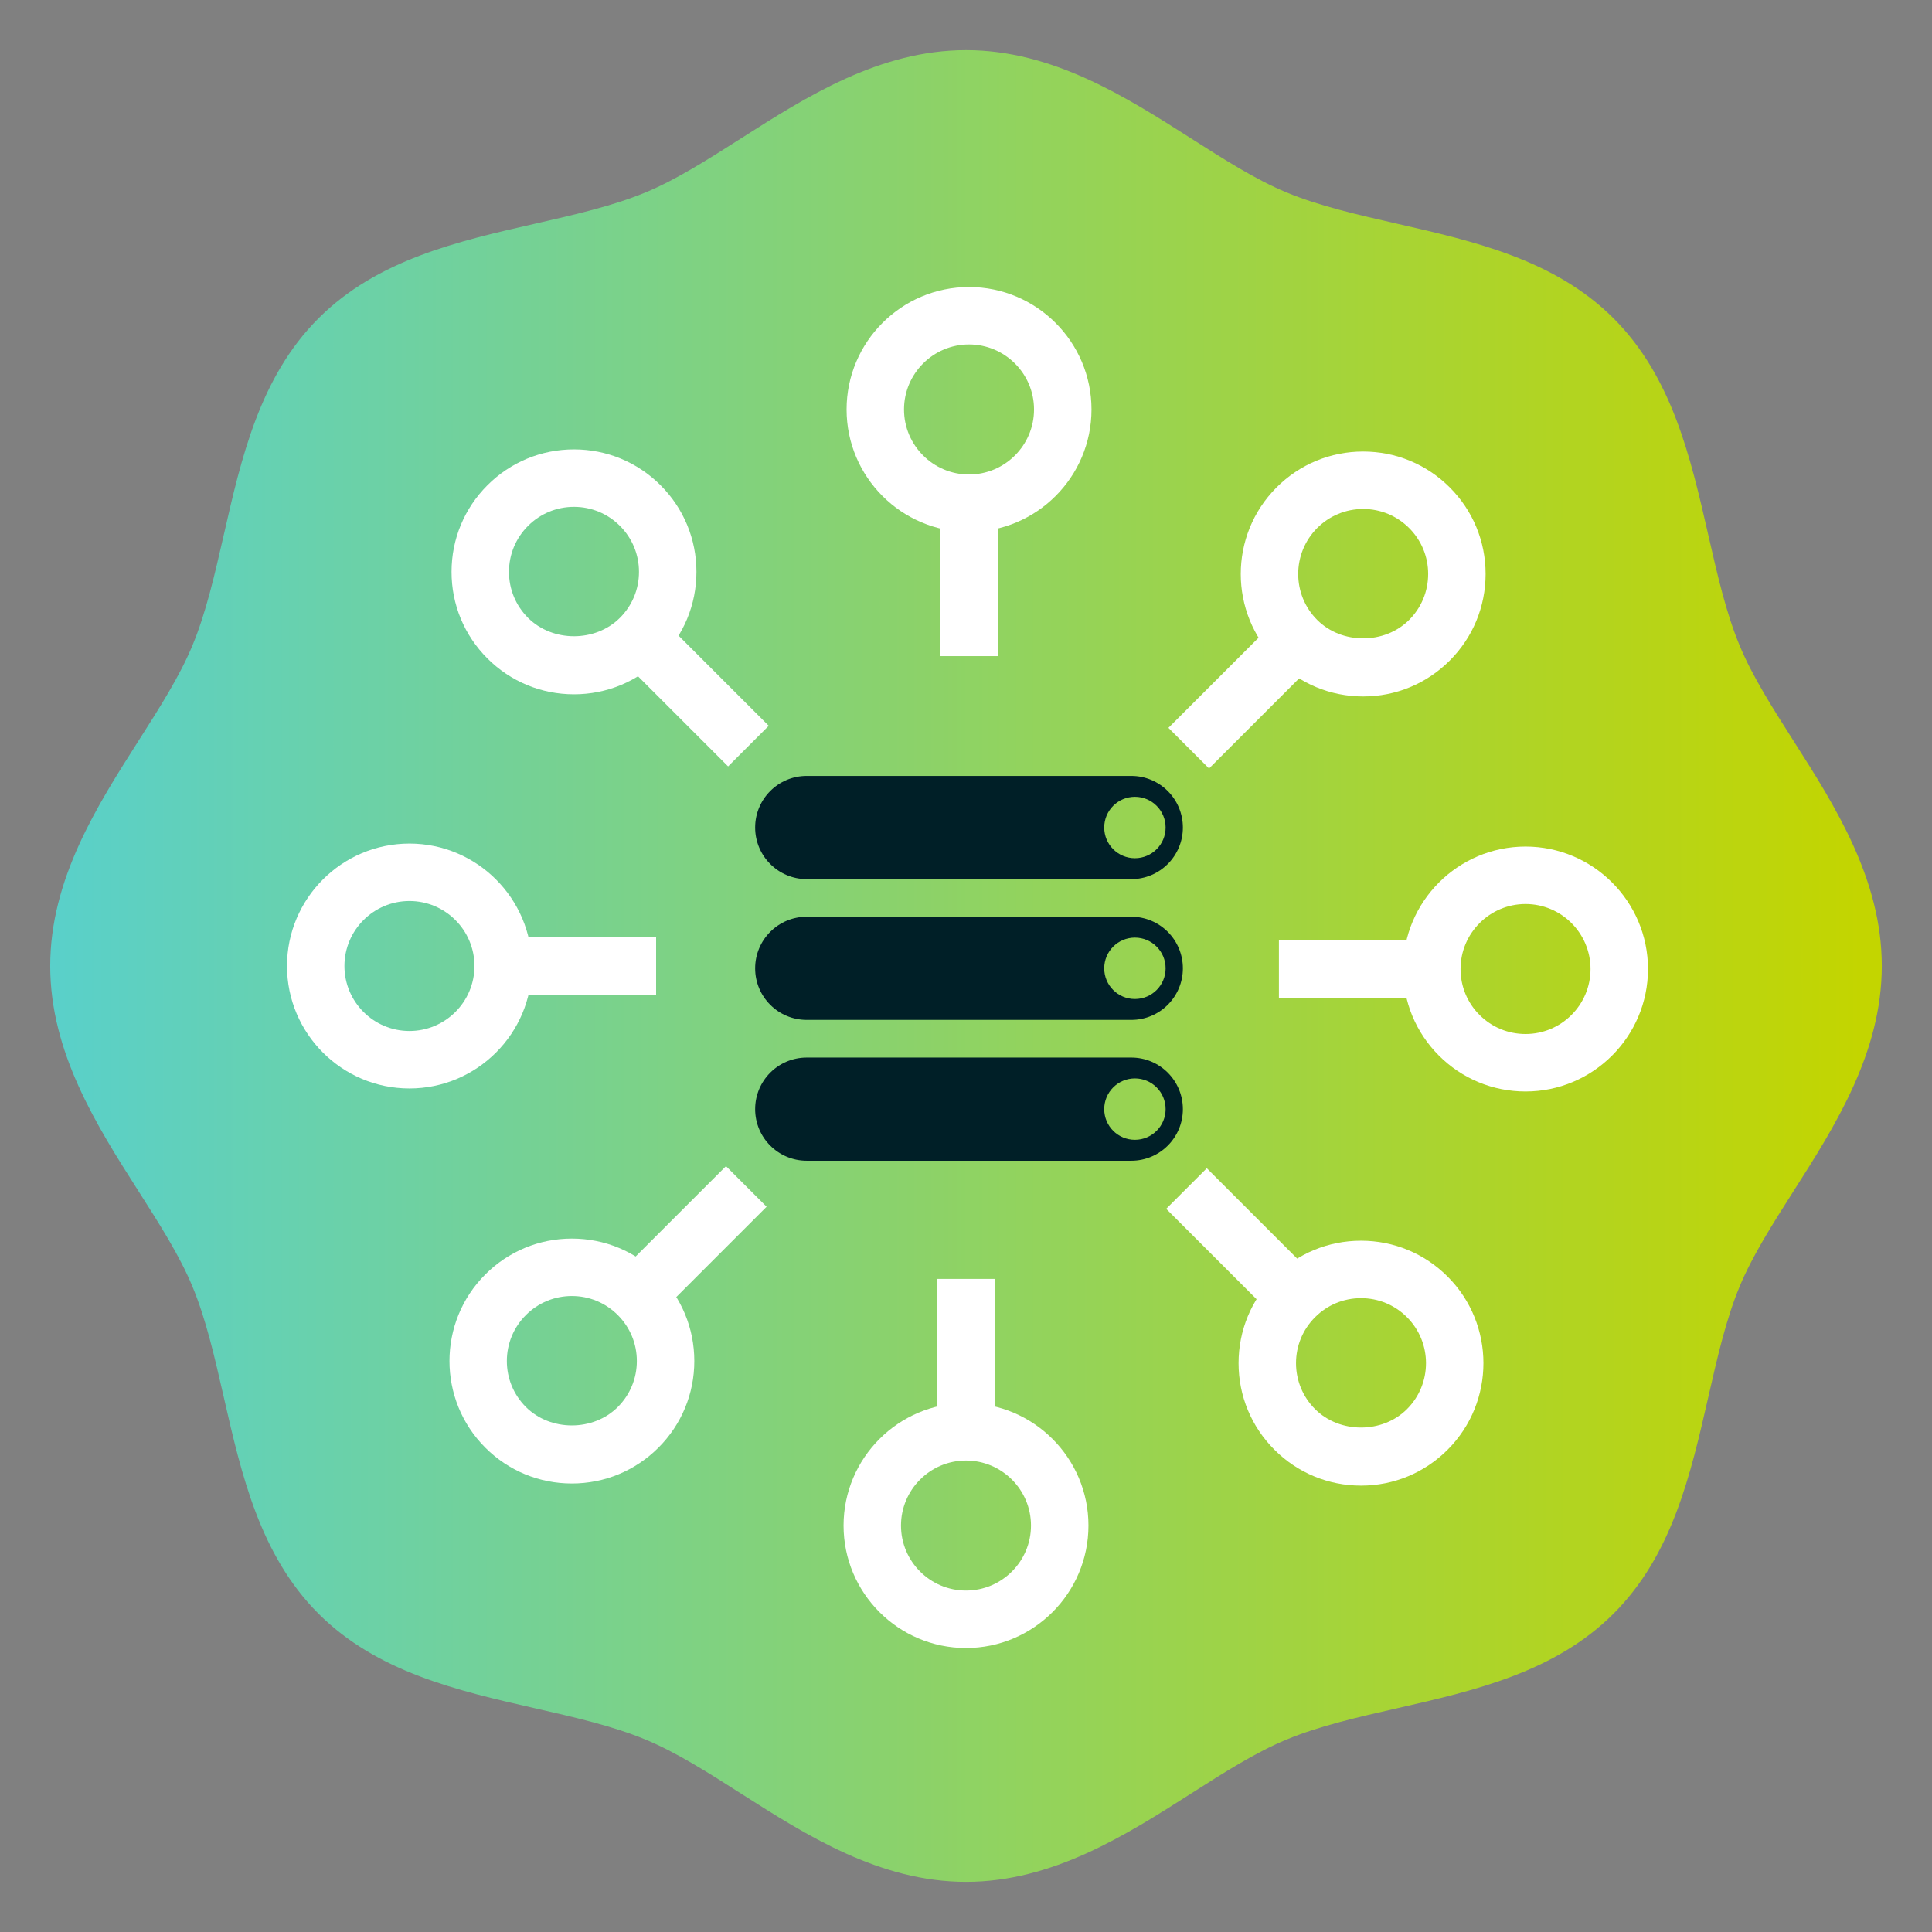
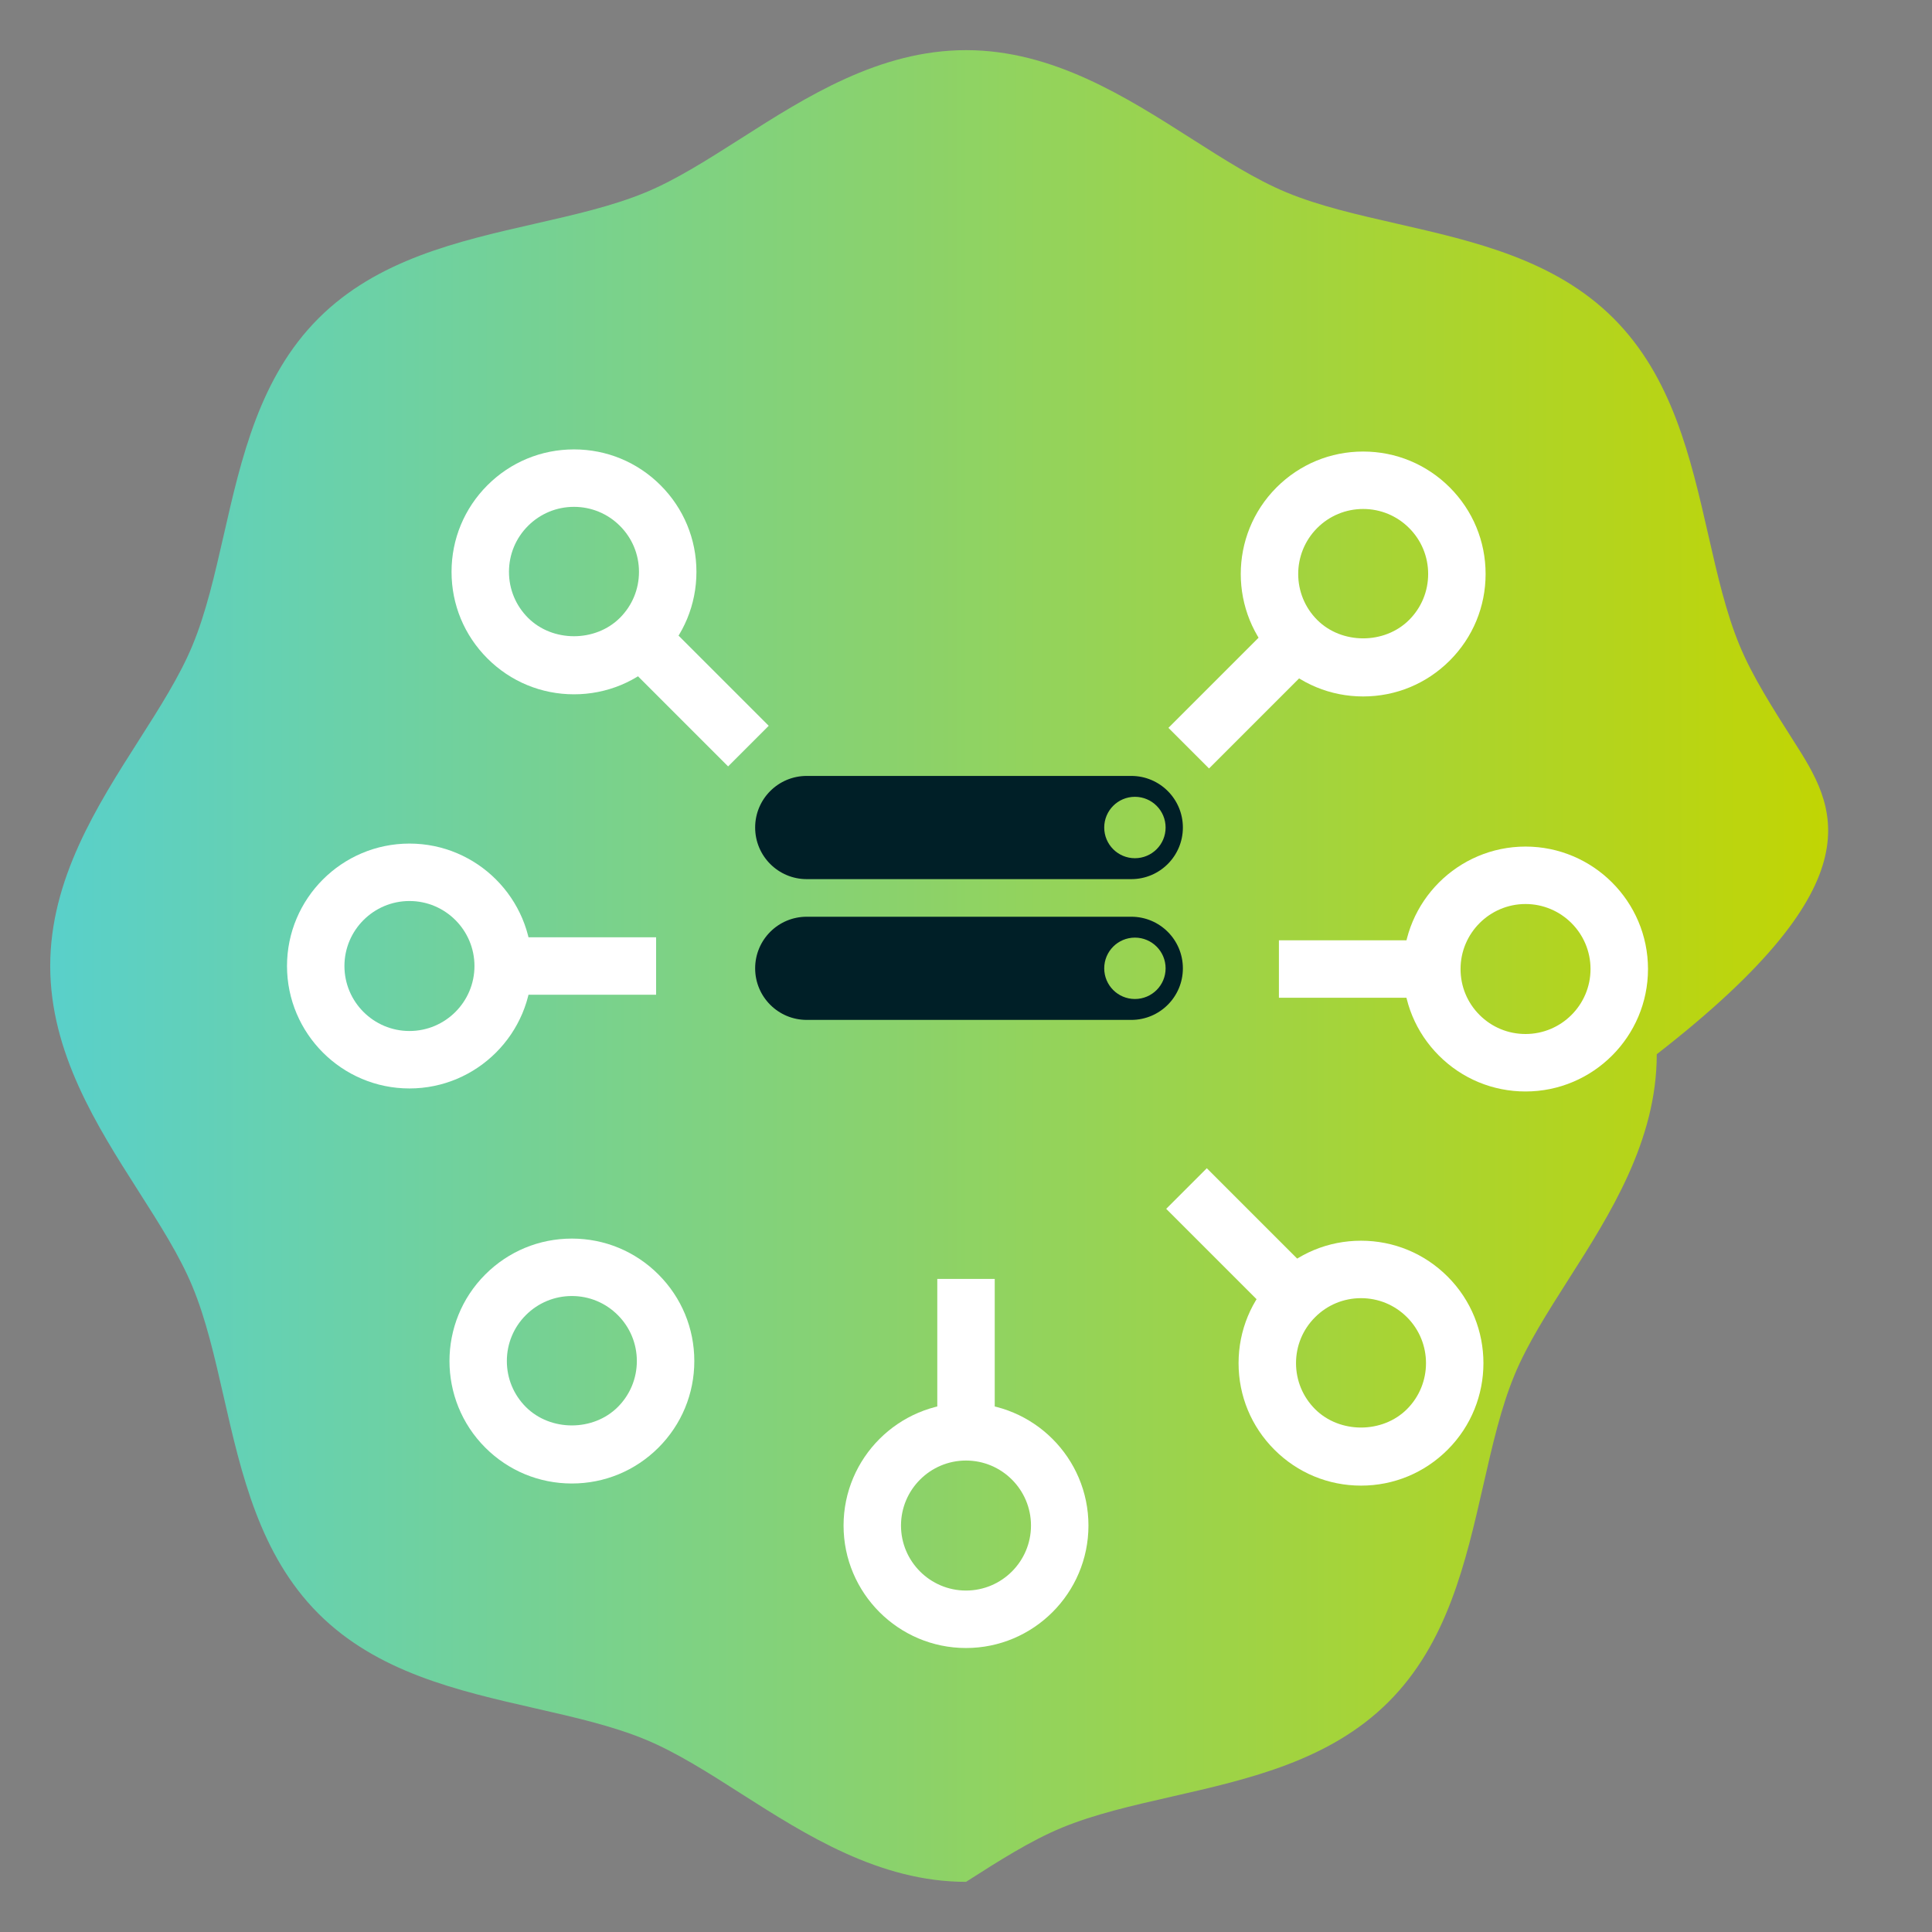
<svg xmlns="http://www.w3.org/2000/svg" version="1.1" id="Calque_1" x="0px" y="0px" width="110px" height="110px" viewBox="0 0 110 110" enable-background="new 0 0 110 110" xml:space="preserve">
  <rect x="0" y="0" width="110" height="110" fill="#808080" stroke="none" />
  <g>
    <g>
      <g>
        <linearGradient id="SVGID_1_" gradientUnits="userSpaceOnUse" x1="2.858" y1="55" x2="107.142" y2="55">
          <stop offset="0" style="stop-color:#59D0CA" />
          <stop offset="7.691200e-004" style="stop-color:#59D0CA" />
          <stop offset="0.989" style="stop-color:#C3D500" />
          <stop offset="1" style="stop-color:#C3D500" />
        </linearGradient>
-         <path fill="url(#SVGID_1_)" d="M102.12,42.189c-1.205-1.896-2.349-3.687-3.072-5.434c-0.774-1.862-1.264-4.012-1.782-6.282     c-1.01-4.426-2.056-9.005-5.396-12.346c-3.341-3.339-7.913-4.382-12.339-5.392c-2.273-0.519-4.421-1.008-6.284-1.78     c-1.749-0.724-3.54-1.869-5.435-3.076c-3.693-2.354-7.876-5.024-12.811-5.024c-4.934,0-9.12,2.67-12.814,5.027     c-1.894,1.204-3.685,2.35-5.431,3.073c-1.863,0.772-4.012,1.262-6.285,1.78c-4.427,1.008-9.001,2.053-12.339,5.392     c-3.34,3.341-4.386,7.918-5.395,12.346c-0.52,2.271-1.008,4.42-1.782,6.282c-0.724,1.747-1.867,3.538-3.075,5.434     c-2.353,3.692-5.021,7.876-5.021,12.808c0,4.935,2.668,9.123,5.021,12.814c1.208,1.896,2.352,3.686,3.075,5.434     c0.774,1.861,1.262,4.008,1.782,6.285c1.009,4.424,2.055,8.998,5.392,12.342c3.342,3.338,7.916,4.385,12.343,5.393     c2.272,0.518,4.421,1.008,6.285,1.781c1.746,0.725,3.537,1.861,5.43,3.072c3.696,2.355,7.881,5.027,12.815,5.027     s9.12-2.672,12.813-5.027c1.893-1.211,3.684-2.348,5.43-3.072c1.862-0.773,4.009-1.264,6.284-1.781     c4.428-1.008,9.001-2.055,12.342-5.393c3.341-3.34,4.387-7.918,5.396-12.342c0.519-2.277,1.008-4.424,1.782-6.285     c0.724-1.748,1.867-3.537,3.072-5.434c2.356-3.691,5.021-7.879,5.021-12.814C107.142,50.065,104.477,45.881,102.12,42.189z" />
+         <path fill="url(#SVGID_1_)" d="M102.12,42.189c-1.205-1.896-2.349-3.687-3.072-5.434c-0.774-1.862-1.264-4.012-1.782-6.282     c-1.01-4.426-2.056-9.005-5.396-12.346c-3.341-3.339-7.913-4.382-12.339-5.392c-2.273-0.519-4.421-1.008-6.284-1.78     c-1.749-0.724-3.54-1.869-5.435-3.076c-3.693-2.354-7.876-5.024-12.811-5.024c-4.934,0-9.12,2.67-12.814,5.027     c-1.894,1.204-3.685,2.35-5.431,3.073c-1.863,0.772-4.012,1.262-6.285,1.78c-4.427,1.008-9.001,2.053-12.339,5.392     c-3.34,3.341-4.386,7.918-5.395,12.346c-0.52,2.271-1.008,4.42-1.782,6.282c-0.724,1.747-1.867,3.538-3.075,5.434     c-2.353,3.692-5.021,7.876-5.021,12.808c0,4.935,2.668,9.123,5.021,12.814c1.208,1.896,2.352,3.686,3.075,5.434     c0.774,1.861,1.262,4.008,1.782,6.285c1.009,4.424,2.055,8.998,5.392,12.342c3.342,3.338,7.916,4.385,12.343,5.393     c2.272,0.518,4.421,1.008,6.285,1.781c1.746,0.725,3.537,1.861,5.43,3.072c3.696,2.355,7.881,5.027,12.815,5.027     c1.893-1.211,3.684-2.348,5.43-3.072c1.862-0.773,4.009-1.264,6.284-1.781     c4.428-1.008,9.001-2.055,12.342-5.393c3.341-3.34,4.387-7.918,5.396-12.342c0.519-2.277,1.008-4.424,1.782-6.285     c0.724-1.748,1.867-3.537,3.072-5.434c2.356-3.691,5.021-7.879,5.021-12.814C107.142,50.065,104.477,45.881,102.12,42.189z" />
      </g>
    </g>
    <g>
      <g>
        <path fill="#001F27" d="M64.411,44.178H45.932c-1.623,0-2.937,1.314-2.937,2.938c0,1.622,1.314,2.938,2.937,2.938h18.479     c1.622,0,2.937-1.316,2.937-2.938C67.348,45.493,66.033,44.178,64.411,44.178z M64.617,48.863c-0.966,0-1.747-0.782-1.747-1.747     s0.781-1.749,1.747-1.749s1.748,0.784,1.748,1.749S65.583,48.863,64.617,48.863z" />
        <path fill="#001F27" d="M64.411,52.195H45.932c-1.623,0-2.937,1.313-2.937,2.938c0,1.622,1.314,2.936,2.937,2.936h18.479     c1.622,0,2.937-1.314,2.937-2.936C67.348,53.508,66.033,52.195,64.411,52.195z M64.617,56.879c-0.966,0-1.747-0.781-1.747-1.747     c0-0.964,0.781-1.748,1.747-1.748s1.748,0.784,1.748,1.748C66.365,56.098,65.583,56.879,64.617,56.879z" />
-         <path fill="#001F27" d="M64.411,60.213H45.932c-1.623,0-2.937,1.313-2.937,2.938c0,1.621,1.314,2.936,2.937,2.936h18.479     c1.622,0,2.937-1.314,2.937-2.936C67.348,61.525,66.033,60.213,64.411,60.213z M64.617,64.896c-0.966,0-1.747-0.785-1.747-1.746     c0-0.967,0.781-1.75,1.747-1.75s1.748,0.783,1.748,1.75C66.365,64.111,65.583,64.896,64.617,64.896z" />
      </g>
      <g>
        <g>
-           <path fill="#FFFFFF" d="M55.171,30.286c-3.843,0-6.97-3.127-6.97-6.972s3.127-6.972,6.97-6.972c3.845,0,6.974,3.127,6.974,6.972      S59.016,30.286,55.171,30.286z M55.171,19.612c-2.04,0-3.7,1.661-3.7,3.702s1.66,3.702,3.7,3.702      c2.042,0,3.702-1.661,3.702-3.702S57.213,19.612,55.171,19.612z" />
-           <rect x="53.536" y="28.651" fill="#FFFFFF" width="3.271" height="8.706" />
-         </g>
+           </g>
        <g>
          <path fill="#FFFFFF" d="M32.681,39.531c-1.862,0-3.613-0.725-4.93-2.042c-1.317-1.316-2.042-3.067-2.042-4.93      s0.726-3.613,2.042-4.93c1.317-1.316,3.067-2.042,4.929-2.042c1.862,0,3.613,0.725,4.93,2.042      c1.316,1.317,2.042,3.067,2.042,4.93c0,1.862-0.725,3.613-2.042,4.93C36.293,38.806,34.542,39.531,32.681,39.531z M32.68,28.858      c-0.988,0-1.917,0.385-2.617,1.084c-0.699,0.699-1.084,1.628-1.084,2.617s0.385,1.918,1.084,2.617      c1.397,1.397,3.834,1.398,5.234,0c0.699-0.699,1.084-1.628,1.084-2.617c0-0.988-0.385-1.918-1.084-2.617      C34.598,29.243,33.668,28.858,32.68,28.858z" />
          <rect x="35.179" y="37.775" transform="matrix(0.707 0.707 -0.707 0.707 39.448 -16.41)" fill="#FFFFFF" width="8.706" height="3.27" />
        </g>
        <g>
          <path fill="#FFFFFF" d="M23.313,61.972c-3.845,0-6.972-3.128-6.972-6.971c0-3.844,3.127-6.971,6.972-6.971      c3.844,0,6.972,3.127,6.972,6.971C30.285,58.844,27.158,61.972,23.313,61.972z M23.313,51.3c-2.041,0-3.702,1.66-3.702,3.701      s1.661,3.7,3.702,3.7c2.041,0,3.701-1.659,3.701-3.7S25.354,51.3,23.313,51.3z" />
          <rect x="28.65" y="53.365" fill="#FFFFFF" width="8.706" height="3.271" />
        </g>
        <g>
          <path fill="#FFFFFF" d="M32.559,84.464c-1.862,0-3.612-0.725-4.929-2.042c-2.718-2.718-2.718-7.142,0-9.859      c1.317-1.317,3.068-2.043,4.93-2.043s3.612,0.726,4.929,2.043c1.316,1.316,2.042,3.067,2.042,4.93s-0.726,3.613-2.042,4.93      C36.171,83.739,34.42,84.464,32.559,84.464z M32.56,73.79c-0.988,0-1.918,0.386-2.618,1.085      c-0.699,0.699-1.084,1.629-1.084,2.617s0.385,1.918,1.084,2.617c1.398,1.398,3.835,1.398,5.233,0      c0.699-0.699,1.084-1.629,1.084-2.617s-0.385-1.918-1.084-2.617S33.547,73.79,32.56,73.79z" />
-           <rect x="37.775" y="66.287" transform="matrix(0.707 0.707 -0.707 0.707 61.493 -7.177)" fill="#FFFFFF" width="3.27" height="8.707" />
        </g>
        <g>
          <path fill="#FFFFFF" d="M55,93.831c-3.844,0-6.971-3.128-6.971-6.972c0-3.845,3.127-6.974,6.971-6.974      c3.844,0,6.972,3.128,6.972,6.972C61.972,90.702,58.844,93.831,55,93.831z M55,83.157c-2.041,0-3.701,1.66-3.701,3.702      c0,2.04,1.66,3.7,3.701,3.7c2.04,0,3.7-1.66,3.7-3.702C58.7,84.817,57.04,83.157,55,83.157z" />
          <rect x="53.365" y="72.816" fill="#FFFFFF" width="3.271" height="8.705" />
        </g>
        <g>
          <path fill="#FFFFFF" d="M77.492,84.585c-1.862,0-3.613-0.725-4.93-2.042c-1.317-1.316-2.043-3.067-2.043-4.93      s0.726-3.613,2.043-4.931c1.315-1.315,3.065-2.041,4.929-2.041c1.862,0,3.613,0.725,4.93,2.042c2.719,2.718,2.719,7.142,0,9.859      C81.104,83.859,79.354,84.585,77.492,84.585z M77.491,73.912c-0.988,0-1.918,0.385-2.615,1.084      c-0.701,0.699-1.086,1.629-1.086,2.617c0.001,0.988,0.386,1.918,1.085,2.617c1.398,1.398,3.835,1.398,5.233,0      c1.443-1.443,1.443-3.791,0-5.234C79.409,74.297,78.479,73.912,77.491,73.912z" />
          <rect x="66.287" y="69.127" transform="matrix(0.707 0.707 -0.707 0.707 70.718 -29.224)" fill="#FFFFFF" width="8.707" height="3.27" />
        </g>
        <g>
          <path fill="#FFFFFF" d="M86.858,62.144c-1.862,0-3.613-0.725-4.93-2.041c-1.317-1.316-2.042-3.067-2.042-4.931      c-0.001-3.841,3.125-6.969,6.97-6.972c3.846,0.001,6.974,3.129,6.974,6.972S90.702,62.144,86.858,62.144z M86.856,51.471      c-2.039,0.001-3.699,1.662-3.698,3.701c-0.001,0.989,0.384,1.919,1.083,2.617c0.698,0.698,1.628,1.083,2.617,1.083      c2.04,0,3.7-1.659,3.7-3.7S88.898,51.472,86.856,51.471z" />
          <rect x="72.816" y="53.537" fill="#FFFFFF" width="8.706" height="3.271" />
        </g>
        <g>
          <path fill="#FFFFFF" d="M77.612,39.653c-1.861,0-3.612-0.726-4.929-2.043c-2.718-2.716-2.719-7.139-0.002-9.858      c1.318-1.318,3.069-2.043,4.932-2.043s3.612,0.726,4.929,2.042c1.316,1.316,2.042,3.066,2.042,4.929s-0.725,3.613-2.042,4.93      C81.225,38.927,79.474,39.653,77.612,39.653z M77.613,28.979c-0.988,0-1.919,0.385-2.618,1.085      c-1.441,1.443-1.441,3.791,0.001,5.232c1.398,1.399,3.835,1.399,5.233,0c0.699-0.699,1.084-1.628,1.084-2.617      c0-0.988-0.385-1.917-1.084-2.616C79.53,29.365,78.602,28.979,77.613,28.979z" />
          <rect x="69.127" y="35.179" transform="matrix(0.707 0.707 -0.707 0.707 48.679 -38.458)" fill="#FFFFFF" width="3.27" height="8.706" />
        </g>
      </g>
    </g>
  </g>
</svg>